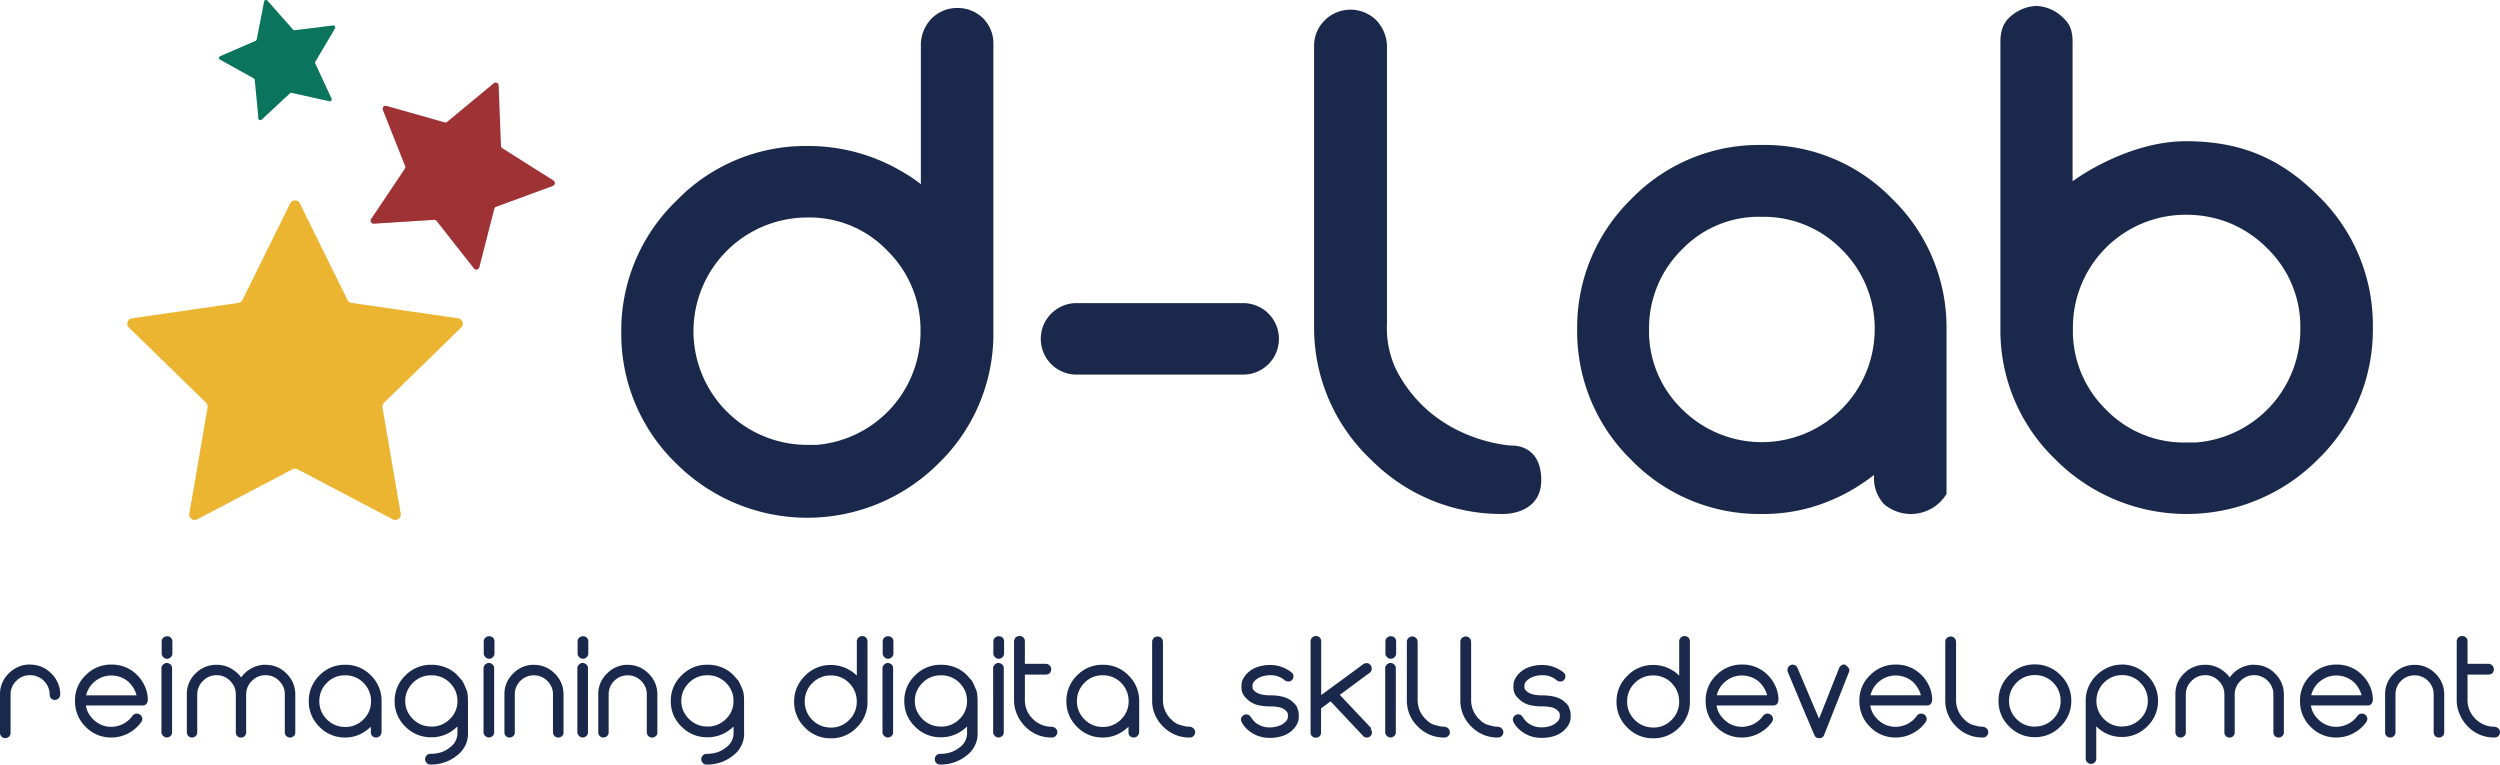
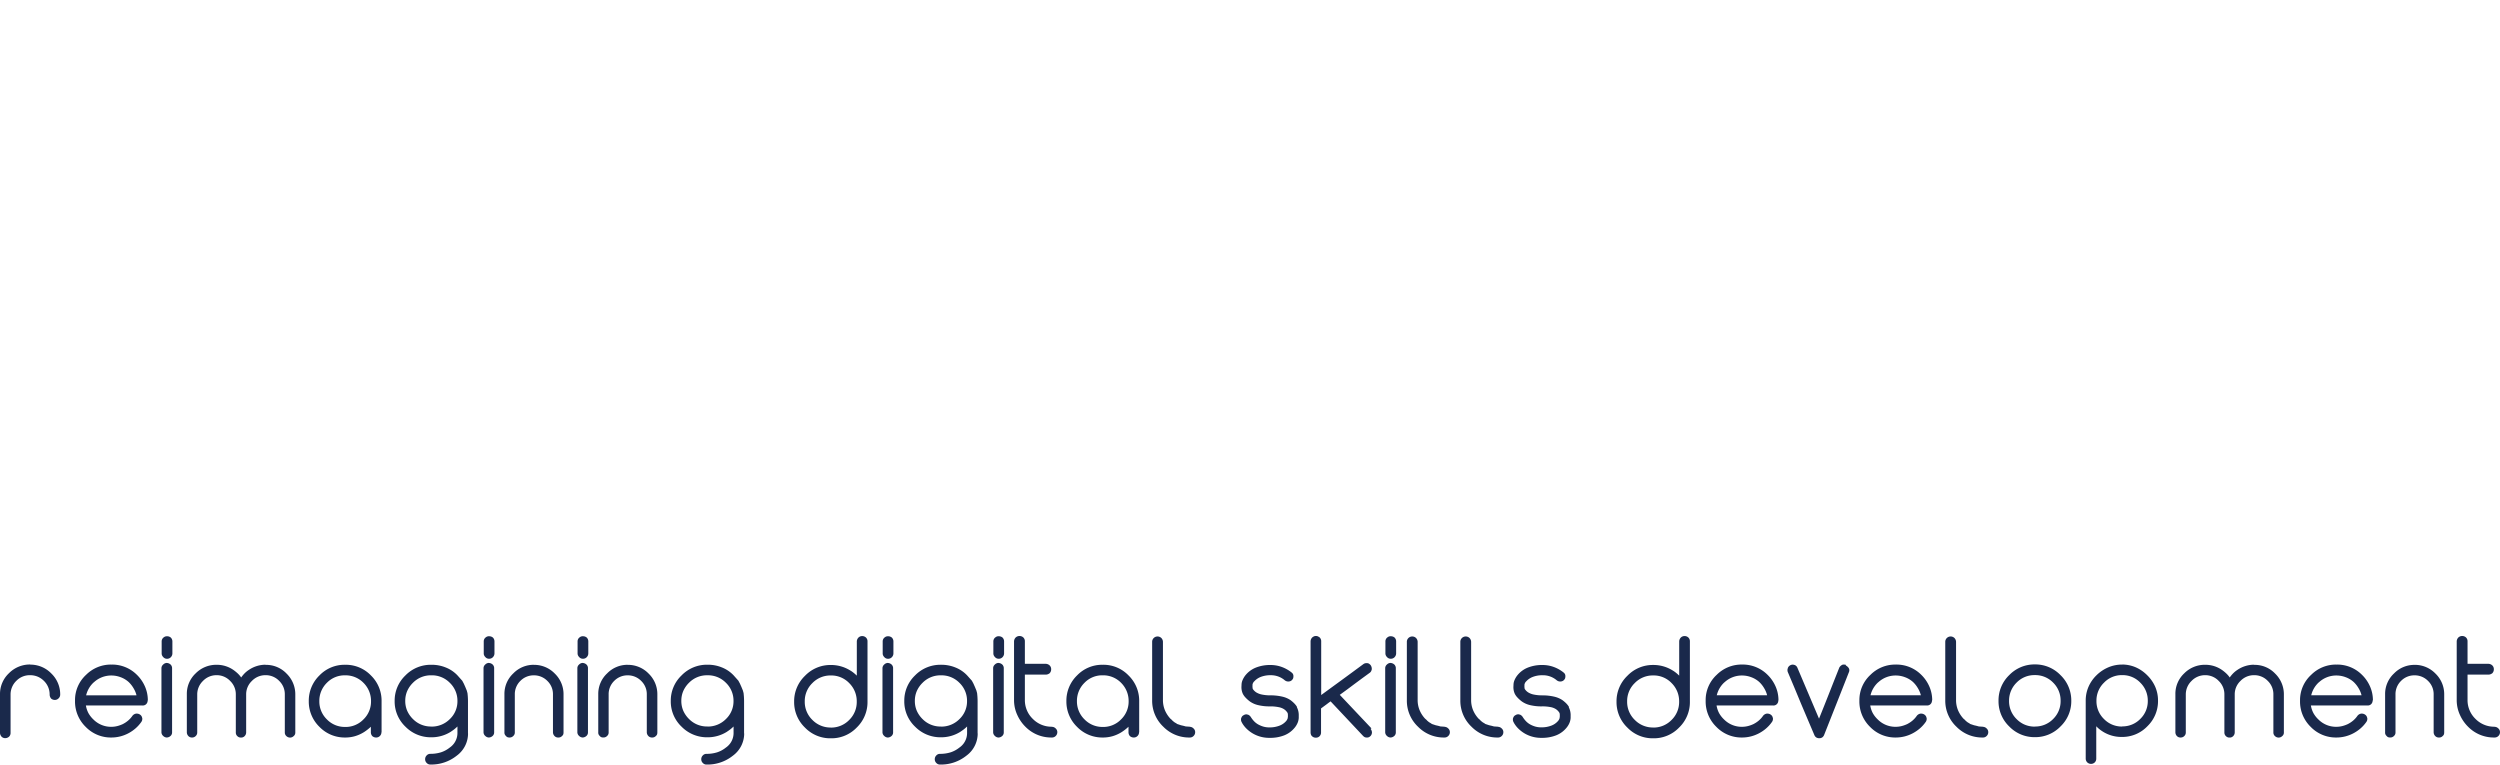
<svg xmlns="http://www.w3.org/2000/svg" width="393.74" height="120.411" viewBox="0 0 393.74 120.411">
  <defs>
    <clipPath id="clip-path">
-       <rect id="Rectangle_181" data-name="Rectangle 181" width="353.667" height="81.885" fill="none" />
-     </clipPath>
+       </clipPath>
    <clipPath id="clip-path-2">
      <rect id="Rectangle_178" data-name="Rectangle 178" width="43.066" height="32.562" fill="none" />
    </clipPath>
    <clipPath id="clip-path-3">
      <rect id="Rectangle_179" data-name="Rectangle 179" width="28.989" height="15.724" fill="none" />
    </clipPath>
    <clipPath id="clip-path-4">
      <rect id="Rectangle_180" data-name="Rectangle 180" width="12.157" height="14.888" fill="none" />
    </clipPath>
  </defs>
  <g id="Group_416" data-name="Group 416" transform="translate(-666.955 -6472.845)">
    <g id="Group_417" data-name="Group 417">
      <g id="Group_326" data-name="Group 326" transform="translate(687 6472.845)" clip-path="url(#clip-path)">
        <path id="Path_591" data-name="Path 591" d="M27.176,37.952l7.506,15.209a.849.849,0,0,0,.638.464L52.1,56.064a.847.847,0,0,1,.47,1.446L40.429,69.349a.848.848,0,0,0-.243.75l2.867,16.717a.848.848,0,0,1-1.23.893L26.81,79.817a.85.85,0,0,0-.79,0L11.008,87.709a.848.848,0,0,1-1.23-.893L12.645,70.1a.848.848,0,0,0-.243-.75L.257,57.51a.847.847,0,0,1,.47-1.446l16.784-2.439a.849.849,0,0,0,.638-.464l7.506-15.209a.848.848,0,0,1,1.521,0" transform="translate(0 -5.924)" fill="#ebb532" />
        <g id="Group_319" data-name="Group 319" transform="translate(9.766 49.323)" opacity="0.4" style="mix-blend-mode: multiply;isolation: isolate">
          <g id="Group_318" data-name="Group 318">
            <g id="Group_317" data-name="Group 317" clip-path="url(#clip-path-2)">
              <path id="Path_592" data-name="Path 592" d="M11.942,88.227l-.33,1.924a.848.848,0,0,0,1.23.893l15.013-7.892a.849.849,0,0,1,.789,0l15.012,7.892a.848.848,0,0,0,1.23-.893L42.019,73.434a.848.848,0,0,1,.243-.75L54.407,60.845a.848.848,0,0,0-.47-1.446l-5.622-.817C39.223,74.9,25.3,83.492,11.942,88.227" transform="translate(-11.599 -58.582)" fill="#ebb532" />
            </g>
          </g>
        </g>
        <path id="Path_593" data-name="Path 593" d="M65.689,15.9l.362,9.5a.476.476,0,0,0,.221.384L74.3,30.871a.475.475,0,0,1-.09.848L65.29,35a.473.473,0,0,0-.3.328l-2.356,9.208a.476.476,0,0,1-.834.176l-5.875-7.471a.475.475,0,0,0-.4-.18l-9.485.6a.475.475,0,0,1-.425-.738l5.289-7.9a.472.472,0,0,0,.047-.439l-3.506-8.834a.475.475,0,0,1,.571-.632l9.144,2.59a.475.475,0,0,0,.433-.091l7.318-6.065a.475.475,0,0,1,.778.348" transform="translate(-7.196 -2.441)" fill="#9f3235" />
        <g id="Group_322" data-name="Group 322" transform="translate(38.337 26.726)" opacity="0.4" style="mix-blend-mode: multiply;isolation: isolate">
          <g id="Group_321" data-name="Group 321">
            <g id="Group_320" data-name="Group 320" clip-path="url(#clip-path-3)">
              <path id="Path_594" data-name="Path 594" d="M46.223,38.591l-.609.908a.475.475,0,0,0,.425.738l9.485-.6a.474.474,0,0,1,.4.18L61.8,47.285a.476.476,0,0,0,.834-.176L64.994,37.9a.474.474,0,0,1,.3-.328l8.92-3.279a.476.476,0,0,0,.091-.848l-2.69-1.7c-8.383,6.269-17.471,7.481-25.388,6.848" transform="translate(-45.534 -31.743)" fill="#9f3235" />
            </g>
          </g>
        </g>
        <path id="Path_595" data-name="Path 595" d="M24.79.1l4.025,4.555a.3.3,0,0,0,.264.1l6.033-.732a.3.3,0,0,1,.3.455L32.322,9.716a.3.3,0,0,0-.013.282L34.87,15.51a.3.3,0,0,1-.341.424L28.6,14.615a.3.3,0,0,0-.273.074l-4.451,4.139a.3.3,0,0,1-.509-.194l-.578-6.05a.3.3,0,0,0-.155-.237L17.318,9.394a.3.3,0,0,1,.026-.544l5.575-2.42A.3.3,0,0,0,23.1,6.21L24.264.246A.3.3,0,0,1,24.79.1" transform="translate(-2.712 0)" fill="#0b745c" />
        <g id="Group_325" data-name="Group 325" transform="translate(20.584 4.023)" opacity="0.4" style="mix-blend-mode: multiply;isolation: isolate">
          <g id="Group_324" data-name="Group 324">
            <g id="Group_323" data-name="Group 323" clip-path="url(#clip-path-4)">
              <path id="Path_596" data-name="Path 596" d="M24.448,18.695l.067.7a.3.3,0,0,0,.509.194l4.451-4.14a.305.305,0,0,1,.273-.074L35.68,16.69a.3.3,0,0,0,.341-.424L33.46,10.754a.306.306,0,0,1,.013-.283l3.088-5.234a.3.3,0,0,0-.3-.456l-2.021.246a23.23,23.23,0,0,1-9.8,13.668" transform="translate(-24.448 -4.778)" fill="#0b745c" />
            </g>
          </g>
        </g>
        <path id="Path_597" data-name="Path 597" d="M145.3,1.491a5.7,5.7,0,0,0-4.056,1.7A6,6,0,0,0,139.591,7.2V29.245a22.54,22.54,0,0,0-2.649-1.8,29.052,29.052,0,0,0-15.257-4.216,28.28,28.28,0,0,0-20.623,8.653,28.336,28.336,0,0,0-8.651,20.675,28.339,28.339,0,0,0,8.651,20.677,29.224,29.224,0,0,0,41.3,0,28.409,28.409,0,0,0,8.653-20.784V7.148a5.6,5.6,0,0,0-1.662-4.075,5.748,5.748,0,0,0-4.05-1.582M123.193,70.3h-1.508a17.923,17.923,0,0,1-17.907-17.9,17.925,17.925,0,0,1,17.907-17.907,16.93,16.93,0,0,1,12.64,5.233,17.487,17.487,0,0,1,5.213,12.727A17.849,17.849,0,0,1,123.193,70.3" transform="translate(-14.605 -0.236)" fill="#1a294b" />
        <path id="Path_598" data-name="Path 598" d="M253.2,70.469s-12.577-.492-18.393-12.219a15.453,15.453,0,0,1-1.324-6.984V7.574a6.055,6.055,0,0,0-1.713-4.127,5.766,5.766,0,0,0-8.089.037,5.589,5.589,0,0,0-1.674,4.09V51.856A28.53,28.53,0,0,0,230.99,72.7a28.826,28.826,0,0,0,20.826,8.534s5.965.164,5.965-5.341c0-4.4-2.75-5.429-4.584-5.429" transform="translate(-35.087 -0.286)" fill="#1a294b" />
        <path id="Path_599" data-name="Path 599" d="M300.274,27.118A27.991,27.991,0,0,0,279.7,35.67a28.247,28.247,0,0,0-8.485,20.508,28.253,28.253,0,0,0,8.492,20.515,28.156,28.156,0,0,0,20.568,8.545,27.642,27.642,0,0,0,7.939-1.089,29.149,29.149,0,0,0,7.195-3.258c.887-.569,1.725-1.159,2.558-1.8v.491a5.946,5.946,0,0,0,1.485,4l.078.092.093.079a6.553,6.553,0,0,0,9.766-1.683V56.178a28.243,28.243,0,0,0-8.48-20.5,27.881,27.881,0,0,0-20.633-8.557m0,11.315a17.194,17.194,0,0,1,12.586,5.126,17.416,17.416,0,0,1,5.213,12.673,17.785,17.785,0,0,1-30.339,12.5,17.119,17.119,0,0,1-5.2-12.557,17.4,17.4,0,0,1,5.2-12.611,16.766,16.766,0,0,1,12.541-5.134" transform="translate(-42.864 -4.286)" fill="#1a294b" />
        <path id="Path_600" data-name="Path 600" d="M400.445,31.016c-5.707-5.706-11.937-8.6-20.837-8.6s-16.962,5.629-17.853,6.31V6.819a7,7,0,0,0-.226-1.911,3.939,3.939,0,0,0-1.048-1.724A6.447,6.447,0,0,0,356.1,1.108a6.6,6.6,0,0,0-4.545,2.075l-.083.079-.072.091a4.412,4.412,0,0,0-.786,1.556,7,7,0,0,0-.226,1.91V51.8A28.146,28.146,0,0,0,359,72.486a29.158,29.158,0,0,0,41.448-.012,28.379,28.379,0,0,0,8.6-20.73,28.379,28.379,0,0,0-8.6-20.729M366.959,64.624a17.288,17.288,0,0,1-5.15-12.718A17.739,17.739,0,0,1,379.609,34a18.212,18.212,0,0,1,6.93,1.323,17.976,17.976,0,0,1,5.888,3.98,17.141,17.141,0,0,1,5.194,12.71,17.822,17.822,0,0,1-16.485,17.853h-1.527a17.1,17.1,0,0,1-12.65-5.242" transform="translate(-55.377 -0.175)" fill="#1a294b" />
        <path id="Path_601" data-name="Path 601" d="M202.758,67.96H176.511a5.631,5.631,0,0,1,0-11.262h26.247a5.631,5.631,0,0,1,0,11.262" transform="translate(-27.007 -8.961)" fill="#1a294b" />
      </g>
      <rect id="Rectangle_182" data-name="Rectangle 182" width="353.667" height="81.885" transform="translate(687 6472.845)" fill="none" />
      <path id="Path_664" data-name="Path 664" d="M5.694-11.5A4.635,4.635,0,0,0,2.37-10.13a4.49,4.49,0,0,0-1.415,3.3V-.741a.806.806,0,0,0,.067.326,1.094,1.094,0,0,0,.168.27A.794.794,0,0,0,1.8.1a.9.9,0,0,0,.584-.236.8.8,0,0,0,.236-.6V-6.738a2.985,2.985,0,0,1,.91-2.19,2.94,2.94,0,0,1,2.167-.887,3.106,3.106,0,0,1,1.179.225,3.121,3.121,0,0,1,.988.663,2.985,2.985,0,0,1,.91,2.19.991.991,0,0,0,.247.618.892.892,0,0,0,.573.2.79.79,0,0,0,.584-.247.8.8,0,0,0,.258-.573,4.554,4.554,0,0,0-1.4-3.347,4.567,4.567,0,0,0-3.324-1.393ZM22.438-6.648H14.521A4.031,4.031,0,0,1,15.734-8.7v.011a4.009,4.009,0,0,1,2.74-1.078,4.129,4.129,0,0,1,1.482.27,3.837,3.837,0,0,1,1.28.775,4.367,4.367,0,0,1,.741.943,4.043,4.043,0,0,1,.472,1.112Zm1.8.809v-.022a5.381,5.381,0,0,0-.46-2.19,5.82,5.82,0,0,0-1.258-1.819,5.508,5.508,0,0,0-4.009-1.617,5.519,5.519,0,0,0-4,1.617,5.4,5.4,0,0,0-1.741,3.964v.168a5.556,5.556,0,0,0,1.673,4.054A5.513,5.513,0,0,0,18.508,0a5.7,5.7,0,0,0,2.662-.663A5.962,5.962,0,0,0,22.3-1.437a5.531,5.531,0,0,0,.91-1.011.819.819,0,0,0,.157-.472v-.09a.286.286,0,0,0-.022-.079.775.775,0,0,0-.371-.539.875.875,0,0,0-.46-.135h-.124a.919.919,0,0,0-.573.337,3.813,3.813,0,0,1-.663.741,4.148,4.148,0,0,1-.8.539h.011a4.974,4.974,0,0,1-.91.337,3.879,3.879,0,0,1-.977.124A3.911,3.911,0,0,1,15.678-2.83a4.205,4.205,0,0,1-.8-1.022,3.908,3.908,0,0,1-.393-1.19h8.906a.757.757,0,0,0,.8-.606l-.011.011a.388.388,0,0,0,.034-.135v-.1Zm2.987-5.907a.843.843,0,0,0-.573.258.756.756,0,0,0-.27.584V-.854a.779.779,0,0,0,.27.6A.843.843,0,0,0,27.223,0,.931.931,0,0,0,27.9-.337a.862.862,0,0,0,.112-.2.785.785,0,0,0,.045-.3V-10.894a.785.785,0,0,0-.045-.3,1.689,1.689,0,0,0-.1-.2.932.932,0,0,0-.7-.348Zm.034-4.2a.778.778,0,0,0-.573.225v-.011a.8.8,0,0,0-.27.629v1.875a.741.741,0,0,0,.067.3.906.906,0,0,0,.191.27.756.756,0,0,0,.6.258.79.79,0,0,0,.584-.247.852.852,0,0,0,.247-.6v-1.875a.858.858,0,0,0-.236-.606A.9.9,0,0,0,27.256-15.947Zm15.532,4.481a4.7,4.7,0,0,0-2.65.82,4.186,4.186,0,0,0-.651.528,5.221,5.221,0,0,0-.55.663,3.918,3.918,0,0,0-.539-.629,6.267,6.267,0,0,0-.674-.55,4.575,4.575,0,0,0-2.662-.82,4.555,4.555,0,0,0-3.291,1.348,4.406,4.406,0,0,0-1.393,3.257V-.82a.857.857,0,0,0,.225.573A.756.756,0,0,0,31.209,0a.772.772,0,0,0,.573-.236.745.745,0,0,0,.236-.573V-6.772a2.937,2.937,0,0,1,.9-2.134,2.929,2.929,0,0,1,2.145-.91,2.9,2.9,0,0,1,2.145.91,2.9,2.9,0,0,1,.887,2.134V-.809a.761.761,0,0,0,.27.618.753.753,0,0,0,.539.2.747.747,0,0,0,.584-.236.824.824,0,0,0,.236-.584V-6.772a2.893,2.893,0,0,1,.9-2.134,2.929,2.929,0,0,1,2.156-.91,2.911,2.911,0,0,1,2.156.91,2.9,2.9,0,0,1,.876,2.134V-.809a.74.74,0,0,0,.247.584.837.837,0,0,0,.573.236.8.8,0,0,0,.562-.225.7.7,0,0,0,.27-.6V-6.772a4.542,4.542,0,0,0-1.381-3.3,4.431,4.431,0,0,0-3.3-1.37Zm12.522,9.8a3.909,3.909,0,0,1-2.875-1.19,3.937,3.937,0,0,1-1.19-2.875,3.98,3.98,0,0,1,1.19-2.886A3.881,3.881,0,0,1,55.31-9.793,3.931,3.931,0,0,1,58.2-8.614a4.014,4.014,0,0,1,1.19,2.9A3.9,3.9,0,0,1,58.2-2.853,3.9,3.9,0,0,1,55.31-1.662Zm5.739.854V-5.728a5.539,5.539,0,0,0-1.673-4.043,5.485,5.485,0,0,0-4.065-1.685,5.478,5.478,0,0,0-4.054,1.685,5.539,5.539,0,0,0-1.673,4.043,5.539,5.539,0,0,0,1.673,4.043A5.521,5.521,0,0,0,55.31,0a5.462,5.462,0,0,0,1.561-.213,5.716,5.716,0,0,0,1.415-.64c.157-.1.337-.225.539-.382s.382-.314.539-.46v.865a.9.9,0,0,0,.225.606A.908.908,0,0,0,60.207,0a.79.79,0,0,0,.584-.247.787.787,0,0,0,.236-.584Zm7.839-.921a3.939,3.939,0,0,1-2.9-1.179,4.2,4.2,0,0,1-.91-1.314,3.878,3.878,0,0,1-.3-1.539,3.878,3.878,0,0,1,.3-1.539,4.2,4.2,0,0,1,.91-1.314,3.939,3.939,0,0,1,2.9-1.179A3.946,3.946,0,0,1,71.8-8.614,3.912,3.912,0,0,1,73-5.75,3.852,3.852,0,0,1,71.8-2.9a3.99,3.99,0,0,1-2.909,1.179ZM74.66-.651v-5.1c0-.213-.011-.416-.022-.618s-.034-.4-.056-.618L74.469-7.4l-.236-.573-.225-.505-.247-.46-.752-.842a5.117,5.117,0,0,0-1.875-1.258,5.8,5.8,0,0,0-2.246-.416,5.55,5.55,0,0,0-4.077,1.673,5.475,5.475,0,0,0-1.7,4.032,5.464,5.464,0,0,0,1.7,4.043A5.594,5.594,0,0,0,68.888-.034a5.689,5.689,0,0,0,3-.831q.286-.185.573-.4A5.4,5.4,0,0,0,73-1.741v1.1a2.778,2.778,0,0,1-1.213,2.224,4.309,4.309,0,0,1-1.393.752,5.533,5.533,0,0,1-1.651.236.756.756,0,0,0-.584.247.822.822,0,0,0-.247.606.79.79,0,0,0,.247.584.756.756,0,0,0,.584.247,6.4,6.4,0,0,0,4.144-1.393A4.337,4.337,0,0,0,74.671-.629Zm3.291-11.1a.843.843,0,0,0-.573.258.756.756,0,0,0-.27.584V-.854a.779.779,0,0,0,.27.6A.843.843,0,0,0,77.951,0a.931.931,0,0,0,.674-.337.862.862,0,0,0,.112-.2.785.785,0,0,0,.045-.3V-10.894a.785.785,0,0,0-.045-.3,1.689,1.689,0,0,0-.1-.2.932.932,0,0,0-.7-.348Zm.034-4.2a.778.778,0,0,0-.573.225v-.011a.8.8,0,0,0-.27.629v1.875a.741.741,0,0,0,.067.3.906.906,0,0,0,.191.27.756.756,0,0,0,.6.258.79.79,0,0,0,.584-.247.852.852,0,0,0,.247-.6v-1.875a.858.858,0,0,0-.236-.606A.9.9,0,0,0,77.984-15.947Zm7.075,4.5a4.453,4.453,0,0,0-3.268,1.359A4.411,4.411,0,0,0,80.4-6.839V-.82a.684.684,0,0,0,.236.573.606.606,0,0,0,.258.2A.861.861,0,0,0,81.2,0,.788.788,0,0,0,81.8-.247a.713.713,0,0,0,.236-.573V-6.772a2.923,2.923,0,0,1,.876-2.145,2.927,2.927,0,0,1,2.123-.876,2.927,2.927,0,0,1,2.123.876,2.89,2.89,0,0,1,.887,2.145V-.82a.851.851,0,0,0,.225.562A.764.764,0,0,0,88.878,0a.756.756,0,0,0,.606-.247.606.606,0,0,0,.18-.247.952.952,0,0,0,.045-.326V-6.772a4.5,4.5,0,0,0-1.37-3.291,4.506,4.506,0,0,0-3.3-1.381Zm7.67-.3a.843.843,0,0,0-.573.258.756.756,0,0,0-.27.584V-.854a.779.779,0,0,0,.27.6A.843.843,0,0,0,92.73,0,.931.931,0,0,0,93.4-.337a.862.862,0,0,0,.112-.2.785.785,0,0,0,.045-.3V-10.894a.785.785,0,0,0-.045-.3,1.689,1.689,0,0,0-.1-.2.932.932,0,0,0-.7-.348Zm.034-4.2a.778.778,0,0,0-.573.225v-.011a.8.8,0,0,0-.27.629v1.875a.741.741,0,0,0,.067.3.906.906,0,0,0,.191.27.756.756,0,0,0,.6.258.79.79,0,0,0,.584-.247.852.852,0,0,0,.247-.6v-1.875a.858.858,0,0,0-.236-.606A.9.9,0,0,0,92.764-15.947Zm7.075,4.5a4.453,4.453,0,0,0-3.268,1.359,4.411,4.411,0,0,0-1.393,3.246V-.82a.684.684,0,0,0,.236.573.606.606,0,0,0,.258.2.861.861,0,0,0,.3.045.788.788,0,0,0,.606-.247.713.713,0,0,0,.236-.573V-6.772a2.923,2.923,0,0,1,.876-2.145,2.927,2.927,0,0,1,2.123-.876,2.927,2.927,0,0,1,2.123.876,2.89,2.89,0,0,1,.887,2.145V-.82a.851.851,0,0,0,.225.562.764.764,0,0,0,.606.258.756.756,0,0,0,.606-.247.606.606,0,0,0,.18-.247.952.952,0,0,0,.045-.326V-6.772a4.5,4.5,0,0,0-1.37-3.291,4.506,4.506,0,0,0-3.3-1.381Zm12.533,9.714a3.939,3.939,0,0,1-2.9-1.179,4.2,4.2,0,0,1-.91-1.314,3.878,3.878,0,0,1-.3-1.539,3.878,3.878,0,0,1,.3-1.539,4.2,4.2,0,0,1,.91-1.314,3.939,3.939,0,0,1,2.9-1.179,3.946,3.946,0,0,1,2.909,1.179,3.912,3.912,0,0,1,1.2,2.864,3.852,3.852,0,0,1-1.2,2.853,3.99,3.99,0,0,1-2.909,1.179Zm5.772,1.078v-5.1c0-.213-.011-.416-.022-.618s-.034-.4-.056-.618l-.112-.416-.236-.573-.225-.505-.247-.46-.752-.842a5.117,5.117,0,0,0-1.875-1.258,5.8,5.8,0,0,0-2.246-.416A5.55,5.55,0,0,0,108.3-9.782a5.475,5.475,0,0,0-1.7,4.032,5.464,5.464,0,0,0,1.7,4.043,5.594,5.594,0,0,0,4.077,1.673,5.689,5.689,0,0,0,3-.831q.286-.185.573-.4a5.4,5.4,0,0,0,.539-.472v1.1a2.778,2.778,0,0,1-1.213,2.224,4.309,4.309,0,0,1-1.393.752,5.533,5.533,0,0,1-1.651.236.756.756,0,0,0-.584.247.822.822,0,0,0-.247.606.79.79,0,0,0,.247.584.756.756,0,0,0,.584.247,6.4,6.4,0,0,0,4.144-1.393,4.337,4.337,0,0,0,1.786-3.493ZM131.8-1.572a3.98,3.98,0,0,1-2.9-1.2,3.951,3.951,0,0,1-1.2-2.9,3.951,3.951,0,0,1,1.2-2.9,3.951,3.951,0,0,1,2.9-1.2,3.9,3.9,0,0,1,2.9,1.2,4.01,4.01,0,0,1,1.19,2.909,3.941,3.941,0,0,1-1.19,2.9,3.951,3.951,0,0,1-2.9,1.2Zm5.784-4.088v-9.479a.813.813,0,0,0-.236-.6.858.858,0,0,0-.606-.236.824.824,0,0,0-.584.236.913.913,0,0,0-.258.606v5.391a6.54,6.54,0,0,0-.505-.449,4.473,4.473,0,0,0-.584-.4,5.7,5.7,0,0,0-3.01-.831,5.542,5.542,0,0,0-4.065,1.707,5.549,5.549,0,0,0-1.707,4.077,5.549,5.549,0,0,0,1.707,4.077A5.52,5.52,0,0,0,131.8.124a5.51,5.51,0,0,0,4.077-1.685,5.567,5.567,0,0,0,1.707-4.077Zm3.2-6.087a.843.843,0,0,0-.573.258.756.756,0,0,0-.27.584V-.854a.779.779,0,0,0,.27.6.843.843,0,0,0,.573.258.931.931,0,0,0,.674-.337.862.862,0,0,0,.112-.2.785.785,0,0,0,.045-.3V-10.894a.785.785,0,0,0-.045-.3,1.689,1.689,0,0,0-.1-.2.932.932,0,0,0-.7-.348Zm.034-4.2a.778.778,0,0,0-.573.225v-.011a.8.8,0,0,0-.27.629v1.875a.741.741,0,0,0,.067.3.906.906,0,0,0,.191.27.756.756,0,0,0,.6.258.79.79,0,0,0,.584-.247.852.852,0,0,0,.247-.6v-1.875a.858.858,0,0,0-.236-.606A.9.9,0,0,0,140.819-15.947Zm8.333,14.218a3.939,3.939,0,0,1-2.9-1.179,4.2,4.2,0,0,1-.91-1.314,3.878,3.878,0,0,1-.3-1.539,3.878,3.878,0,0,1,.3-1.539,4.2,4.2,0,0,1,.91-1.314,3.939,3.939,0,0,1,2.9-1.179,3.946,3.946,0,0,1,2.909,1.179,3.912,3.912,0,0,1,1.2,2.864,3.852,3.852,0,0,1-1.2,2.853,3.99,3.99,0,0,1-2.909,1.179Zm5.772,1.078v-5.1c0-.213-.011-.416-.022-.618s-.034-.4-.056-.618l-.112-.416-.236-.573-.225-.505-.247-.46-.752-.842A5.117,5.117,0,0,0,151.4-11.04a5.8,5.8,0,0,0-2.246-.416,5.55,5.55,0,0,0-4.077,1.673,5.475,5.475,0,0,0-1.7,4.032,5.464,5.464,0,0,0,1.7,4.043,5.594,5.594,0,0,0,4.077,1.673,5.689,5.689,0,0,0,3-.831q.286-.185.573-.4a5.4,5.4,0,0,0,.539-.472v1.1a2.778,2.778,0,0,1-1.213,2.224,4.309,4.309,0,0,1-1.393.752,5.533,5.533,0,0,1-1.651.236.756.756,0,0,0-.584.247.822.822,0,0,0-.247.606.79.79,0,0,0,.247.584.756.756,0,0,0,.584.247,6.4,6.4,0,0,0,4.144-1.393,4.337,4.337,0,0,0,1.786-3.493Zm3.291-11.1a.843.843,0,0,0-.573.258.756.756,0,0,0-.27.584V-.854a.779.779,0,0,0,.27.6.843.843,0,0,0,.573.258.931.931,0,0,0,.674-.337.862.862,0,0,0,.112-.2.785.785,0,0,0,.045-.3V-10.894a.785.785,0,0,0-.045-.3,1.689,1.689,0,0,0-.1-.2.932.932,0,0,0-.7-.348Zm.034-4.2a.778.778,0,0,0-.573.225v-.011a.8.8,0,0,0-.27.629v1.875a.741.741,0,0,0,.067.3.906.906,0,0,0,.191.27.756.756,0,0,0,.6.258.79.79,0,0,0,.584-.247.852.852,0,0,0,.247-.6v-1.875a.858.858,0,0,0-.236-.606A.9.9,0,0,0,158.249-15.947ZM166.615-1.7a4.121,4.121,0,0,1-3-1.235,4.088,4.088,0,0,1-1.247-2.987V-9.905h3.3a.989.989,0,0,0,.606-.225.866.866,0,0,0,.236-.618.813.813,0,0,0-.236-.6.913.913,0,0,0-.606-.258h-3.3v-3.538a.821.821,0,0,0-.236-.606.858.858,0,0,0-.606-.236.858.858,0,0,0-.606.236.913.913,0,0,0-.258.606v9.321a5.541,5.541,0,0,0,.505,2.257,6.164,6.164,0,0,0,1.292,1.875A5.7,5.7,0,0,0,166.615,0a.812.812,0,0,0,.606-.236.832.832,0,0,0,.258-.606.766.766,0,0,0-.258-.584.826.826,0,0,0-.6-.258Zm8.019.034a3.909,3.909,0,0,1-2.875-1.19,3.937,3.937,0,0,1-1.19-2.875,3.98,3.98,0,0,1,1.19-2.886,3.881,3.881,0,0,1,2.875-1.179,3.931,3.931,0,0,1,2.886,1.179,4.014,4.014,0,0,1,1.19,2.9,3.9,3.9,0,0,1-1.19,2.864A3.9,3.9,0,0,1,174.634-1.662Zm5.739.854V-5.728A5.539,5.539,0,0,0,178.7-9.771a5.485,5.485,0,0,0-4.065-1.685,5.478,5.478,0,0,0-4.054,1.685,5.539,5.539,0,0,0-1.673,4.043,5.539,5.539,0,0,0,1.673,4.043A5.521,5.521,0,0,0,174.634,0a5.462,5.462,0,0,0,1.561-.213,5.716,5.716,0,0,0,1.415-.64c.157-.1.337-.225.539-.382s.382-.314.539-.46v.865a.9.9,0,0,0,.225.606A.908.908,0,0,0,179.53,0a.79.79,0,0,0,.584-.247.787.787,0,0,0,.236-.584Zm7.985-.887-.651-.045-.371-.1-.393-.09-.3-.1-.3-.1a.7.7,0,0,0-.135-.1l-.168-.1-.079-.045a.617.617,0,0,1-.1-.079.716.716,0,0,1-.1-.067c0-.011-.011-.022-.022-.034a.652.652,0,0,1-.168-.146.762.762,0,0,0-.135-.135l-.157-.135a4.527,4.527,0,0,1-.865-1.348,4.157,4.157,0,0,1-.3-1.595V-15.06a.9.9,0,0,0-.247-.606.852.852,0,0,0-.6-.247.848.848,0,0,0-.606.247.822.822,0,0,0-.247.606v9.265a5.626,5.626,0,0,0,1.774,4.11A5.657,5.657,0,0,0,188.29,0h.056a.779.779,0,0,0,.584-.236.8.8,0,0,0,.258-.606.766.766,0,0,0-.258-.584.845.845,0,0,0-.562-.258Zm16.857-3.122h.011a2.824,2.824,0,0,0-.438-.562,4.891,4.891,0,0,0-.618-.528,3.923,3.923,0,0,0-1.314-.539,8.144,8.144,0,0,0-1.842-.191,6.337,6.337,0,0,1-1.3-.124,2.7,2.7,0,0,1-.876-.326,1.8,1.8,0,0,1-.573-.562v.022a2.088,2.088,0,0,1-.045-.573v-.135a1.013,1.013,0,0,1,.236-.472v.011a2.714,2.714,0,0,1,1.056-.741,4.169,4.169,0,0,1,1.583-.27A3.349,3.349,0,0,1,203.316-9c.011.011.022.022.034.022a.84.84,0,0,0,.528.157.816.816,0,0,0,.371-.09.719.719,0,0,0,.247-.213.6.6,0,0,0,.135-.247,1.253,1.253,0,0,0,.034-.3.732.732,0,0,0-.1-.371,1.167,1.167,0,0,0-.236-.236,5.473,5.473,0,0,0-1.527-.842,5.133,5.133,0,0,0-1.752-.3,6,6,0,0,0-2.347.427,4.025,4.025,0,0,0-1.64,1.247,3.319,3.319,0,0,0-.4.685,1.979,1.979,0,0,0-.168.674l-.011.292a2.528,2.528,0,0,0,.213,1.213,2.568,2.568,0,0,0,.438.606,5.085,5.085,0,0,0,.674.6,3.712,3.712,0,0,0,1.292.573,7.543,7.543,0,0,0,1.853.2,6.481,6.481,0,0,1,1.325.112,2.394,2.394,0,0,1,.876.314,1.878,1.878,0,0,1,.562.562.537.537,0,0,1,.067.2,1.99,1.99,0,0,1,.011.27v.135a.867.867,0,0,1-.022.168v.067a1.192,1.192,0,0,1-.247.472,2.6,2.6,0,0,1-1.067.741,4.25,4.25,0,0,1-1.583.27,3.339,3.339,0,0,1-.9-.112,4.033,4.033,0,0,1-.831-.337,2.824,2.824,0,0,1-.674-.517,4.046,4.046,0,0,1-.505-.651,1.021,1.021,0,0,0-.2-.236.811.811,0,0,0-.27-.157v.011a.679.679,0,0,0-.27-.056.725.725,0,0,0-.4.135l.011-.011a.692.692,0,0,0-.258.2,1.01,1.01,0,0,0-.135.27.388.388,0,0,0-.034.135V-2.8a.766.766,0,0,0,.135.427h-.011a4.179,4.179,0,0,0,.775,1.011,5.041,5.041,0,0,0,1.044.775,5.1,5.1,0,0,0,2.561.64,6.023,6.023,0,0,0,2.358-.416,4.025,4.025,0,0,0,1.64-1.247,2.981,2.981,0,0,0,.4-.674,2.3,2.3,0,0,0,.18-.685,1.432,1.432,0,0,0,.011-.225v-.225a2.727,2.727,0,0,0-.281-1.325Zm11.736,3.38-4.986-5.278,1.2-.876,1.112-.831,1.168-.865,1.247-.91a.719.719,0,0,0,.213-.247,1.2,1.2,0,0,0,.1-.3v-.124a1.015,1.015,0,0,0-.191-.539,1.262,1.262,0,0,0-.225-.2.6.6,0,0,0-.292-.1h-.124a.765.765,0,0,0-.483.146l-1.707,1.258-1.7,1.247-1.617,1.179-1.628,1.19v-8.468a.822.822,0,0,0-.247-.606,1.978,1.978,0,0,0-.258-.157.733.733,0,0,0-.326-.067.733.733,0,0,0-.326.067,1.275,1.275,0,0,0-.258.168.913.913,0,0,0-.258.606V-.809a1.059,1.059,0,0,0,.056.337.576.576,0,0,0,.168.258.78.78,0,0,0,.606.236.756.756,0,0,0,.606-.247.815.815,0,0,0,.213-.584V-4.582l.472-.348.427-.314.292-.225.314-.225,5.121,5.447a1.024,1.024,0,0,0,.258.191.735.735,0,0,0,.326.056.714.714,0,0,0,.281-.034.862.862,0,0,0,.2-.112.841.841,0,0,0,.247-.3,1.009,1.009,0,0,0,.079-.3.89.89,0,0,0-.213-.606Zm3.01-10.31a.843.843,0,0,0-.573.258.756.756,0,0,0-.27.584V-.854a.779.779,0,0,0,.27.6A.843.843,0,0,0,219.96,0a.931.931,0,0,0,.674-.337.862.862,0,0,0,.112-.2.785.785,0,0,0,.045-.3V-10.894a.785.785,0,0,0-.045-.3,1.689,1.689,0,0,0-.1-.2.932.932,0,0,0-.7-.348Zm.034-4.2a.778.778,0,0,0-.573.225v-.011a.8.8,0,0,0-.27.629v1.875a.741.741,0,0,0,.067.3.906.906,0,0,0,.191.27.756.756,0,0,0,.6.258.79.79,0,0,0,.584-.247.852.852,0,0,0,.247-.6v-1.875a.858.858,0,0,0-.236-.606A.9.9,0,0,0,219.994-15.947ZM228.473-1.7l-.651-.045-.371-.1-.393-.09-.3-.1-.3-.1a.7.7,0,0,0-.135-.1l-.168-.1-.079-.045a.617.617,0,0,1-.1-.079.716.716,0,0,1-.1-.067c0-.011-.011-.022-.022-.034a.652.652,0,0,1-.168-.146.762.762,0,0,0-.135-.135l-.157-.135a4.527,4.527,0,0,1-.865-1.348,4.157,4.157,0,0,1-.3-1.595V-15.06a.9.9,0,0,0-.247-.606.852.852,0,0,0-.6-.247.848.848,0,0,0-.606.247.822.822,0,0,0-.247.606v9.265a5.626,5.626,0,0,0,1.774,4.11A5.657,5.657,0,0,0,228.405,0h.056a.779.779,0,0,0,.584-.236.8.8,0,0,0,.258-.606.766.766,0,0,0-.258-.584.845.845,0,0,0-.562-.258Zm8.423,0-.651-.045-.371-.1-.393-.09-.3-.1-.3-.1a.7.7,0,0,0-.135-.1l-.168-.1-.079-.045a.617.617,0,0,1-.1-.079.716.716,0,0,1-.1-.067c0-.011-.011-.022-.022-.034a.652.652,0,0,1-.168-.146.762.762,0,0,0-.135-.135l-.157-.135a4.527,4.527,0,0,1-.865-1.348,4.157,4.157,0,0,1-.3-1.595V-15.06a.9.9,0,0,0-.247-.606.852.852,0,0,0-.6-.247.848.848,0,0,0-.606.247.822.822,0,0,0-.247.606v9.265a5.626,5.626,0,0,0,1.774,4.11A5.657,5.657,0,0,0,236.828,0h.056a.779.779,0,0,0,.584-.236.8.8,0,0,0,.258-.606.766.766,0,0,0-.258-.584.845.845,0,0,0-.562-.258Zm11.152-3.122h.011a2.824,2.824,0,0,0-.438-.562A4.891,4.891,0,0,0,247-5.907a3.923,3.923,0,0,0-1.314-.539,8.144,8.144,0,0,0-1.842-.191,6.337,6.337,0,0,1-1.3-.124,2.7,2.7,0,0,1-.876-.326,1.8,1.8,0,0,1-.573-.562v.022a2.088,2.088,0,0,1-.045-.573v-.135a1.013,1.013,0,0,1,.236-.472v.011a2.714,2.714,0,0,1,1.056-.741,4.169,4.169,0,0,1,1.583-.27A3.349,3.349,0,0,1,246.149-9c.011.011.022.022.034.022a.84.84,0,0,0,.528.157.816.816,0,0,0,.371-.09.719.719,0,0,0,.247-.213.6.6,0,0,0,.135-.247,1.253,1.253,0,0,0,.034-.3.732.732,0,0,0-.1-.371,1.167,1.167,0,0,0-.236-.236,5.473,5.473,0,0,0-1.527-.842,5.133,5.133,0,0,0-1.752-.3,6,6,0,0,0-2.347.427,4.025,4.025,0,0,0-1.64,1.247,3.319,3.319,0,0,0-.4.685,1.979,1.979,0,0,0-.168.674l-.011.292a2.528,2.528,0,0,0,.213,1.213,2.568,2.568,0,0,0,.438.606,5.085,5.085,0,0,0,.674.6,3.712,3.712,0,0,0,1.292.573,7.543,7.543,0,0,0,1.853.2A6.481,6.481,0,0,1,245.1-4.8a2.394,2.394,0,0,1,.876.314,1.878,1.878,0,0,1,.562.562.537.537,0,0,1,.067.2,1.99,1.99,0,0,1,.011.27v.135a.867.867,0,0,1-.022.168v.067a1.192,1.192,0,0,1-.247.472,2.6,2.6,0,0,1-1.067.741,4.25,4.25,0,0,1-1.583.27,3.339,3.339,0,0,1-.9-.112,4.033,4.033,0,0,1-.831-.337,2.824,2.824,0,0,1-.674-.517,4.046,4.046,0,0,1-.505-.651,1.021,1.021,0,0,0-.2-.236.811.811,0,0,0-.27-.157v.011a.679.679,0,0,0-.27-.056.725.725,0,0,0-.4.135l.011-.011a.692.692,0,0,0-.258.2,1.01,1.01,0,0,0-.135.27.388.388,0,0,0-.034.135V-2.8a.766.766,0,0,0,.135.427h-.011a4.179,4.179,0,0,0,.775,1.011,5.041,5.041,0,0,0,1.044.775,5.1,5.1,0,0,0,2.561.64,6.023,6.023,0,0,0,2.358-.416,4.025,4.025,0,0,0,1.64-1.247,2.981,2.981,0,0,0,.4-.674,2.3,2.3,0,0,0,.18-.685,1.432,1.432,0,0,0,.011-.225v-.225a2.727,2.727,0,0,0-.281-1.325Zm13.274,3.246a3.98,3.98,0,0,1-2.9-1.2,3.951,3.951,0,0,1-1.2-2.9,3.951,3.951,0,0,1,1.2-2.9,3.951,3.951,0,0,1,2.9-1.2,3.9,3.9,0,0,1,2.9,1.2,4.01,4.01,0,0,1,1.19,2.909,3.941,3.941,0,0,1-1.19,2.9,3.951,3.951,0,0,1-2.9,1.2Zm5.784-4.088v-9.479a.813.813,0,0,0-.236-.6.858.858,0,0,0-.606-.236.824.824,0,0,0-.584.236.913.913,0,0,0-.258.606v5.391a6.54,6.54,0,0,0-.505-.449,4.473,4.473,0,0,0-.584-.4,5.7,5.7,0,0,0-3.01-.831,5.542,5.542,0,0,0-4.065,1.707,5.549,5.549,0,0,0-1.707,4.077,5.549,5.549,0,0,0,1.707,4.077A5.52,5.52,0,0,0,261.322.124,5.51,5.51,0,0,0,265.4-1.561a5.567,5.567,0,0,0,1.707-4.077Zm12.151-.988h-7.917A4.031,4.031,0,0,1,272.552-8.7v.011a4.009,4.009,0,0,1,2.74-1.078,4.129,4.129,0,0,1,1.482.27,3.837,3.837,0,0,1,1.28.775,4.367,4.367,0,0,1,.741.943,4.043,4.043,0,0,1,.472,1.112Zm1.8.809v-.022a5.381,5.381,0,0,0-.46-2.19,5.82,5.82,0,0,0-1.258-1.819,5.508,5.508,0,0,0-4.009-1.617,5.519,5.519,0,0,0-4,1.617,5.4,5.4,0,0,0-1.741,3.964v.168a5.556,5.556,0,0,0,1.673,4.054A5.513,5.513,0,0,0,275.326,0a5.7,5.7,0,0,0,2.662-.663,5.962,5.962,0,0,0,1.134-.775,5.531,5.531,0,0,0,.91-1.011.819.819,0,0,0,.157-.472v-.09a.286.286,0,0,0-.022-.079.775.775,0,0,0-.371-.539.875.875,0,0,0-.46-.135h-.124a.919.919,0,0,0-.573.337,3.813,3.813,0,0,1-.663.741,4.148,4.148,0,0,1-.8.539h.011a4.974,4.974,0,0,1-.91.337,3.879,3.879,0,0,1-.977.124A3.911,3.911,0,0,1,272.5-2.83a4.205,4.205,0,0,1-.8-1.022,3.908,3.908,0,0,1-.393-1.19h8.906a.757.757,0,0,0,.8-.606L281-5.638a.388.388,0,0,0,.034-.135v-.1ZM291.7-11.433a1.165,1.165,0,0,0-.135-.034.867.867,0,0,0-.168-.022,1.092,1.092,0,0,0-.2.011.529.529,0,0,0-.168.067h.011a.984.984,0,0,0-.27.213,1.006,1.006,0,0,0-.168.258l.011-.011-.82,2.066-.809,2.055L288.219-4.9l-.775,1.932-3.4-8.007a.836.836,0,0,0-.157-.258,1.068,1.068,0,0,0-.225-.168,1.732,1.732,0,0,0-.191-.056.867.867,0,0,0-.168-.022.754.754,0,0,0-.314.067.839.839,0,0,0-.292.2.836.836,0,0,0-.157.247l-.045.168a.663.663,0,0,0-.022.157,1.274,1.274,0,0,0,.034.281l1.056,2.5L284.6-5.357l1.056,2.493,1.056,2.482a.824.824,0,0,0,.3.371.91.91,0,0,0,.46.124.865.865,0,0,0,.472-.124.869.869,0,0,0,.3-.382l1.954-4.941,1.943-4.93a.592.592,0,0,0,.056-.168,1.168,1.168,0,0,0,.022-.168.636.636,0,0,0-.034-.2.624.624,0,0,0-.1-.191,2.021,2.021,0,0,0-.168-.18.871.871,0,0,0-.27-.18Zm11.77,4.784h-7.917A4.031,4.031,0,0,1,296.765-8.7v.011a4.009,4.009,0,0,1,2.74-1.078,4.129,4.129,0,0,1,1.482.27,3.837,3.837,0,0,1,1.28.775,4.367,4.367,0,0,1,.741.943,4.043,4.043,0,0,1,.472,1.112Zm1.8.809v-.022a5.381,5.381,0,0,0-.46-2.19,5.82,5.82,0,0,0-1.258-1.819,5.508,5.508,0,0,0-4.009-1.617,5.519,5.519,0,0,0-4,1.617A5.4,5.4,0,0,0,293.8-5.907v.168a5.556,5.556,0,0,0,1.673,4.054A5.513,5.513,0,0,0,299.539,0,5.7,5.7,0,0,0,302.2-.663a5.962,5.962,0,0,0,1.134-.775,5.531,5.531,0,0,0,.91-1.011.819.819,0,0,0,.157-.472v-.09a.286.286,0,0,0-.022-.079.775.775,0,0,0-.371-.539.875.875,0,0,0-.46-.135h-.124a.919.919,0,0,0-.573.337,3.813,3.813,0,0,1-.663.741,4.148,4.148,0,0,1-.8.539h.011a4.974,4.974,0,0,1-.91.337,3.879,3.879,0,0,1-.977.124,3.911,3.911,0,0,1-2.808-1.146,4.205,4.205,0,0,1-.8-1.022,3.908,3.908,0,0,1-.393-1.19h8.906a.757.757,0,0,0,.8-.606l-.011.011a.388.388,0,0,0,.034-.135v-.1Zm8,4.144-.651-.045-.371-.1-.393-.09-.3-.1-.3-.1a.7.7,0,0,0-.135-.1l-.168-.1-.079-.045a.617.617,0,0,1-.1-.079.716.716,0,0,1-.1-.067c0-.011-.011-.022-.022-.034a.652.652,0,0,1-.168-.146.762.762,0,0,0-.135-.135l-.157-.135a4.527,4.527,0,0,1-.865-1.348,4.157,4.157,0,0,1-.3-1.595V-15.06a.9.9,0,0,0-.247-.606.852.852,0,0,0-.6-.247.848.848,0,0,0-.606.247.822.822,0,0,0-.247.606v9.265a5.626,5.626,0,0,0,1.774,4.11A5.657,5.657,0,0,0,313.2,0h.056a.779.779,0,0,0,.584-.236.8.8,0,0,0,.258-.606.766.766,0,0,0-.258-.584.845.845,0,0,0-.562-.258Zm8.176-.022A3.906,3.906,0,0,1,318.563-2.9a3.945,3.945,0,0,1-1.19-2.875,3.981,3.981,0,0,1,1.19-2.875,3.906,3.906,0,0,1,2.875-1.179,3.906,3.906,0,0,1,2.875,1.179,3.935,3.935,0,0,1,1.179,2.864,3.906,3.906,0,0,1-1.179,2.875,3.906,3.906,0,0,1-2.875,1.179Zm0-9.793A5.514,5.514,0,0,0,317.4-9.827a5.514,5.514,0,0,0-1.685,4.043A5.478,5.478,0,0,0,317.4-1.741a5.514,5.514,0,0,0,4.043,1.685,5.5,5.5,0,0,0,4.032-1.685,5.506,5.506,0,0,0,1.7-4.043,5.543,5.543,0,0,0-1.7-4.043A5.5,5.5,0,0,0,321.438-11.511Zm13.735,9.782a3.892,3.892,0,0,1-2.853-1.179,3.9,3.9,0,0,1-1.19-2.864,3.9,3.9,0,0,1,1.19-2.864,3.859,3.859,0,0,1,2.853-1.19,3.849,3.849,0,0,1,2.864,1.19,3.936,3.936,0,0,1,1.179,2.853,3.892,3.892,0,0,1-1.179,2.853,3.892,3.892,0,0,1-2.853,1.179Zm.011-9.759a5.526,5.526,0,0,0-2.19.438A5.985,5.985,0,0,0,331.142-9.8a5.694,5.694,0,0,0-1.258,1.819,5.448,5.448,0,0,0-.438,2.19V3.313a.874.874,0,0,0,.056.314.888.888,0,0,0,.168.27.854.854,0,0,0,1.213.011.839.839,0,0,0,.225-.6V-1.774a4.679,4.679,0,0,0,.505.472,6.79,6.79,0,0,0,.562.393,5.507,5.507,0,0,0,2.965.82,5.461,5.461,0,0,0,4.009-1.673,5.5,5.5,0,0,0,1.685-4.032,5.448,5.448,0,0,0-.438-2.19A5.82,5.82,0,0,0,339.138-9.8a5.82,5.82,0,0,0-1.819-1.258,5.463,5.463,0,0,0-2.2-.438Zm20.788.022a4.7,4.7,0,0,0-2.65.82,4.186,4.186,0,0,0-.651.528,5.221,5.221,0,0,0-.55.663,3.918,3.918,0,0,0-.539-.629,6.267,6.267,0,0,0-.674-.55,4.575,4.575,0,0,0-2.662-.82,4.555,4.555,0,0,0-3.291,1.348,4.406,4.406,0,0,0-1.393,3.257V-.82a.857.857,0,0,0,.225.573.756.756,0,0,0,.606.247.772.772,0,0,0,.573-.236.745.745,0,0,0,.236-.573V-6.772a2.937,2.937,0,0,1,.9-2.134,2.929,2.929,0,0,1,2.145-.91,2.9,2.9,0,0,1,2.145.91,2.9,2.9,0,0,1,.887,2.134V-.809a.761.761,0,0,0,.27.618.753.753,0,0,0,.539.2.747.747,0,0,0,.584-.236.824.824,0,0,0,.236-.584V-6.772a2.893,2.893,0,0,1,.9-2.134,2.929,2.929,0,0,1,2.156-.91,2.911,2.911,0,0,1,2.156.91,2.9,2.9,0,0,1,.876,2.134V-.809a.74.74,0,0,0,.247.584.837.837,0,0,0,.573.236.8.8,0,0,0,.562-.225.7.7,0,0,0,.27-.6V-6.772a4.542,4.542,0,0,0-1.381-3.3,4.431,4.431,0,0,0-3.3-1.37Zm16.9,4.818h-7.917A4.031,4.031,0,0,1,366.169-8.7v.011a4.009,4.009,0,0,1,2.74-1.078,4.129,4.129,0,0,1,1.482.27,3.837,3.837,0,0,1,1.28.775,4.367,4.367,0,0,1,.741.943,4.043,4.043,0,0,1,.472,1.112Zm1.8.809v-.022a5.381,5.381,0,0,0-.46-2.19,5.82,5.82,0,0,0-1.258-1.819,5.508,5.508,0,0,0-4.009-1.617,5.519,5.519,0,0,0-4,1.617A5.4,5.4,0,0,0,363.2-5.907v.168a5.556,5.556,0,0,0,1.673,4.054A5.513,5.513,0,0,0,368.943,0,5.7,5.7,0,0,0,371.6-.663a5.962,5.962,0,0,0,1.134-.775,5.531,5.531,0,0,0,.91-1.011.819.819,0,0,0,.157-.472v-.09a.286.286,0,0,0-.022-.079.775.775,0,0,0-.371-.539.875.875,0,0,0-.46-.135h-.124a.919.919,0,0,0-.573.337,3.813,3.813,0,0,1-.663.741,4.148,4.148,0,0,1-.8.539h.011a4.974,4.974,0,0,1-.91.337,3.879,3.879,0,0,1-.977.124,3.911,3.911,0,0,1-2.808-1.146,4.205,4.205,0,0,1-.8-1.022,3.908,3.908,0,0,1-.393-1.19h8.906a.757.757,0,0,0,.8-.606l-.011.011a.388.388,0,0,0,.034-.135v-.1Zm6.592-5.6A4.453,4.453,0,0,0,378-10.085,4.411,4.411,0,0,0,376.6-6.839V-.82a.684.684,0,0,0,.236.573.606.606,0,0,0,.258.2.861.861,0,0,0,.3.045.788.788,0,0,0,.606-.247.713.713,0,0,0,.236-.573V-6.772a2.923,2.923,0,0,1,.876-2.145,2.927,2.927,0,0,1,2.123-.876,2.927,2.927,0,0,1,2.123.876,2.89,2.89,0,0,1,.887,2.145V-.82a.851.851,0,0,0,.225.562.764.764,0,0,0,.606.258.756.756,0,0,0,.606-.247.606.606,0,0,0,.18-.247.952.952,0,0,0,.045-.326V-6.772a4.5,4.5,0,0,0-1.37-3.291,4.506,4.506,0,0,0-3.3-1.381ZM393.83-1.7a4.121,4.121,0,0,1-3-1.235,4.088,4.088,0,0,1-1.247-2.987V-9.905h3.3a.989.989,0,0,0,.606-.225.866.866,0,0,0,.236-.618.813.813,0,0,0-.236-.6.913.913,0,0,0-.606-.258h-3.3v-3.538a.821.821,0,0,0-.236-.606.858.858,0,0,0-.606-.236.858.858,0,0,0-.606.236.913.913,0,0,0-.258.606v9.321a5.541,5.541,0,0,0,.505,2.257,6.164,6.164,0,0,0,1.292,1.875A5.7,5.7,0,0,0,393.83,0a.812.812,0,0,0,.606-.236.832.832,0,0,0,.258-.606.766.766,0,0,0-.258-.584.826.826,0,0,0-.6-.258Z" transform="translate(666 6589)" fill="#1a294b" />
    </g>
  </g>
</svg>